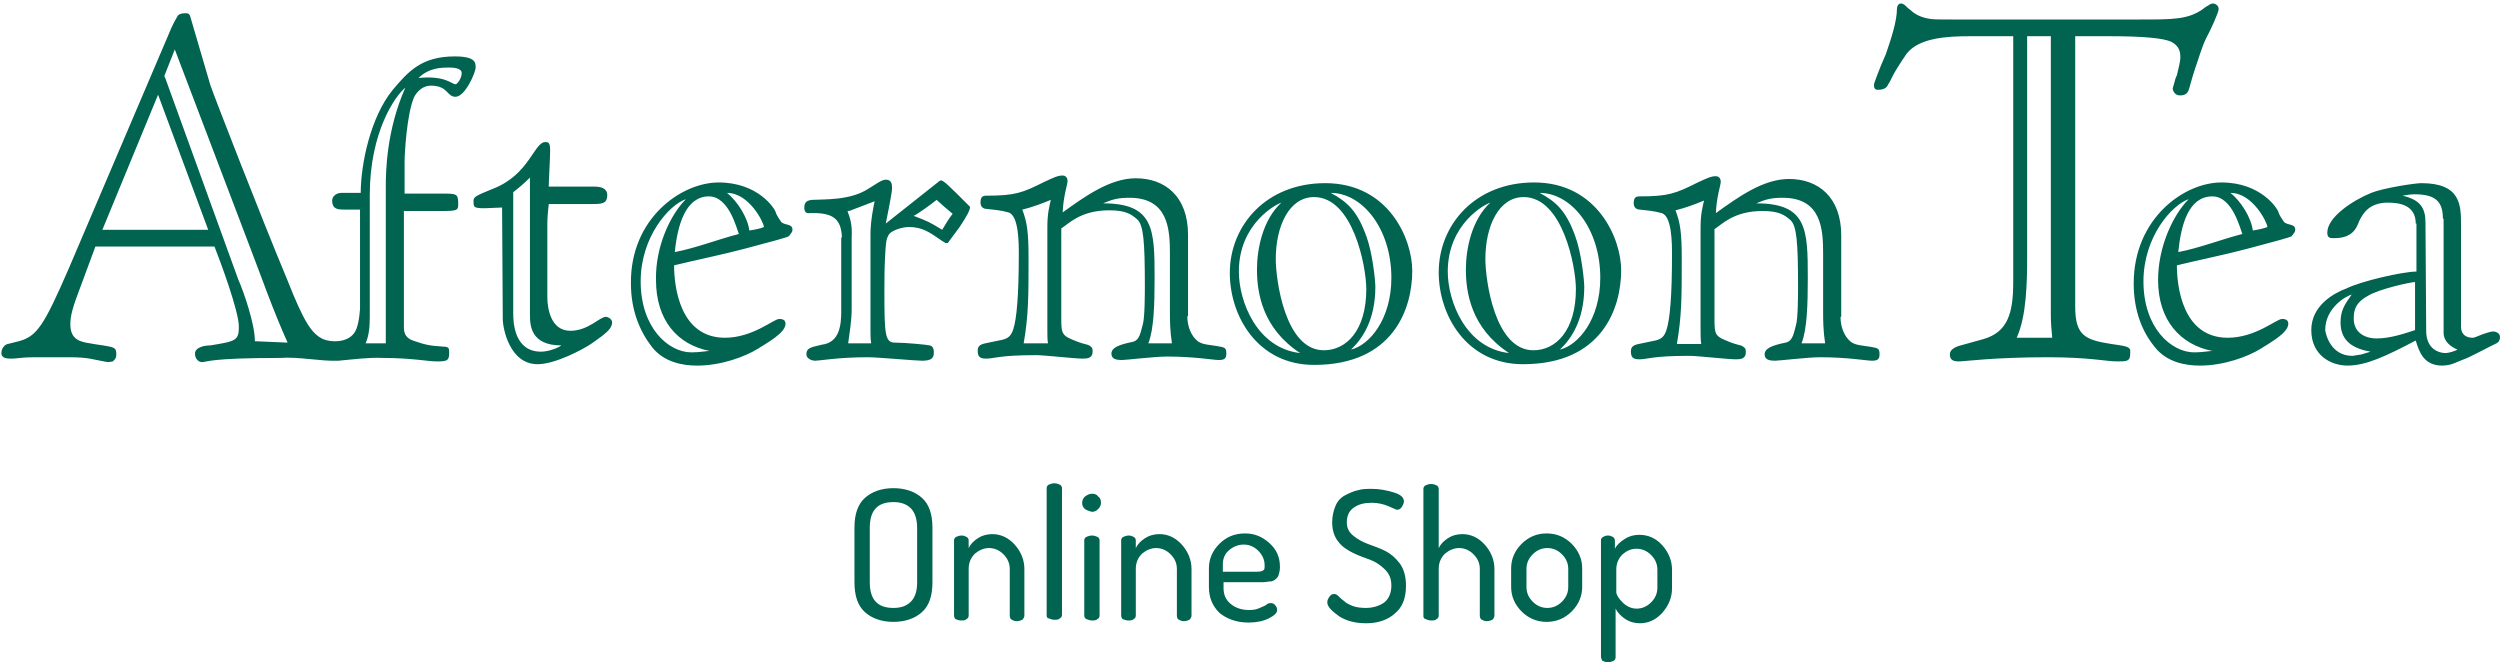
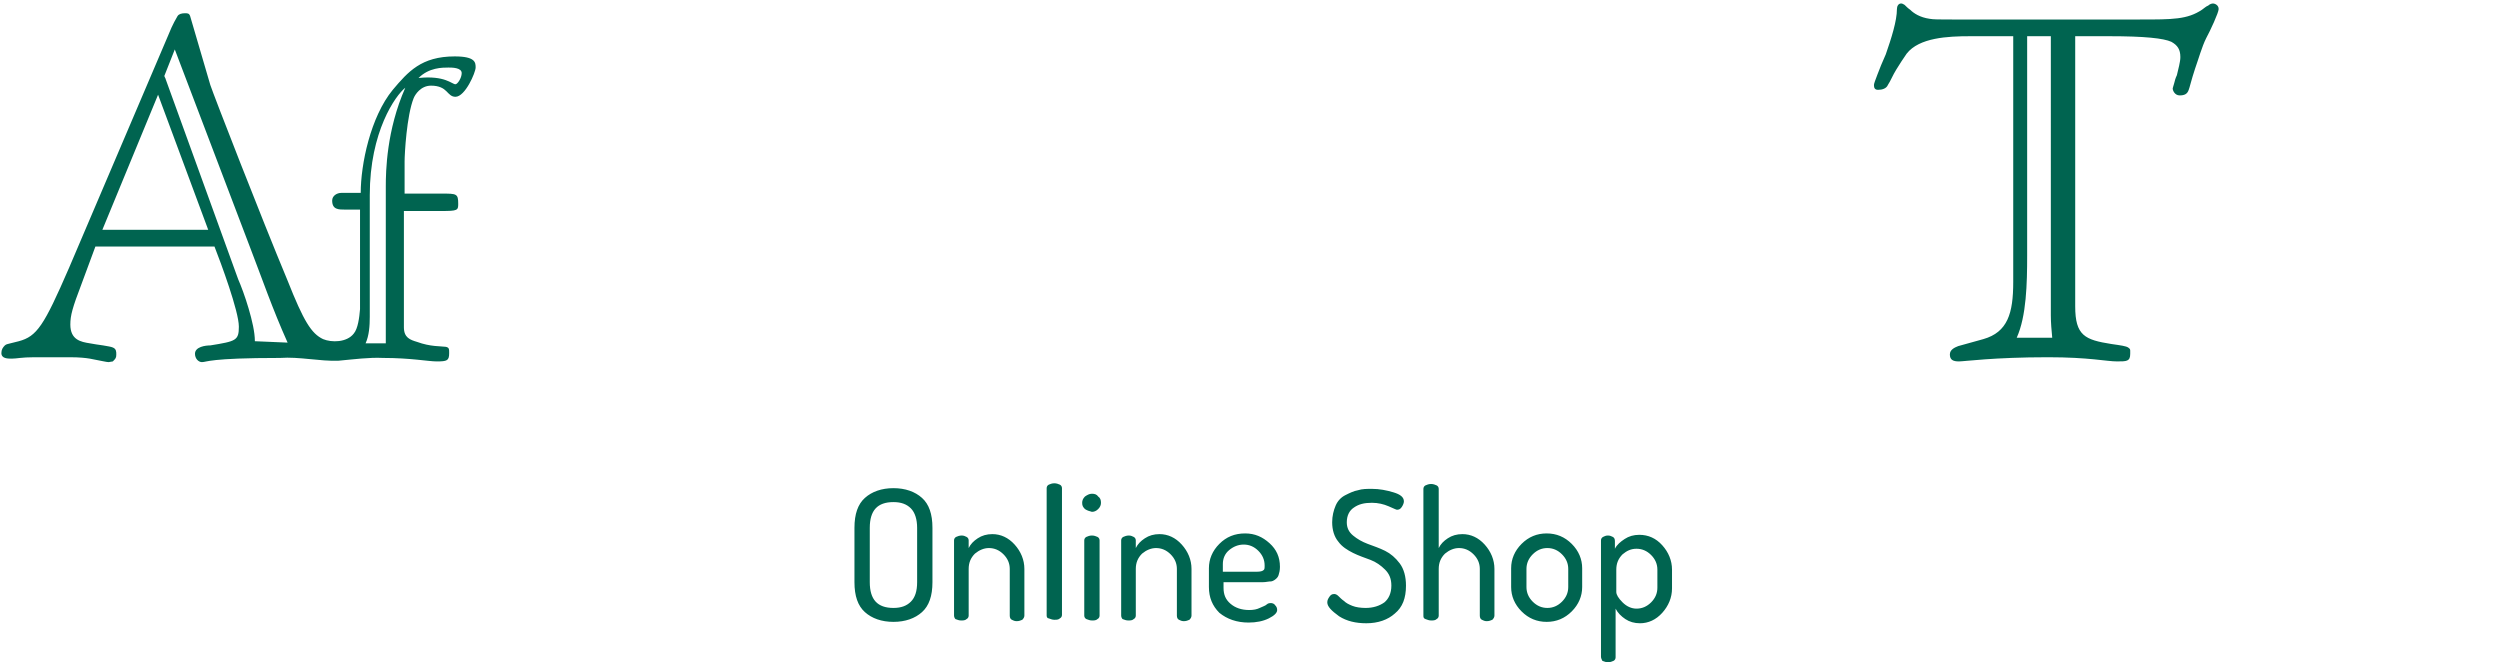
<svg xmlns="http://www.w3.org/2000/svg" id="logo-onlineshop" viewBox="0 0 359 95.1">
  <style>.st0{display:none;fill:none}.st1{enable-background:new}.st2{fill:#006450}</style>
  <g class="st1">
    <path class="st2" d="M122.7 83.6v-7.8c0-2 .5-3.4 1.5-4.3 1-.9 2.4-1.4 4.1-1.4s3.1.5 4.1 1.4c1 .9 1.5 2.3 1.5 4.3v7.8c0 2-.5 3.4-1.5 4.3-1 .9-2.4 1.4-4.1 1.4s-3.1-.5-4.1-1.4-1.5-2.3-1.5-4.3zm2.2 0c0 2.5 1.1 3.7 3.4 3.7 1.1 0 1.9-.3 2.5-.9s.9-1.5.9-2.8v-7.8c0-1.2-.3-2.2-.9-2.8-.6-.6-1.4-.9-2.5-.9-2.3 0-3.4 1.2-3.4 3.7v7.8zM137 88.4V77.6c0-.2.1-.4.3-.5.2-.1.5-.2.8-.2.3 0 .5.1.7.2.2.1.3.3.3.5v1.1c.3-.6.7-1 1.3-1.4s1.3-.6 2.1-.6c1.2 0 2.3.5 3.2 1.5.9 1 1.4 2.2 1.4 3.5v6.7c0 .2-.1.4-.3.6-.2.1-.5.2-.8.2-.3 0-.5-.1-.7-.2-.2-.1-.3-.3-.3-.6v-6.7c0-.8-.3-1.5-.9-2.1-.6-.6-1.3-.9-2.1-.9-.7 0-1.4.3-2 .8-.6.6-.9 1.3-.9 2.2v6.7c0 .2-.1.4-.3.5-.2.2-.5.2-.8.2-.3 0-.5-.1-.8-.2-.1-.1-.2-.3-.2-.5zM150.3 88.4V70.1c0-.2.1-.4.3-.5s.5-.2.8-.2.6.1.8.2.3.3.3.5v18.2c0 .2-.1.4-.3.5-.2.2-.5.2-.8.2-.3 0-.5-.1-.8-.2-.2 0-.3-.2-.3-.4zM155.8 73.1c-.3-.3-.4-.5-.4-.9 0-.3.1-.6.4-.9.3-.2.6-.4 1-.4s.7.1.9.4c.3.2.4.5.4.9 0 .3-.1.6-.4.9-.3.3-.6.4-.9.4-.4-.1-.7-.2-1-.4zm-.1 15.3V77.6c0-.2.1-.4.3-.5s.5-.2.8-.2c.3 0 .6.1.8.2s.3.3.3.5v10.8c0 .2-.1.4-.3.5-.2.2-.5.2-.8.2-.3 0-.5-.1-.8-.2-.2-.1-.3-.3-.3-.5zM161 88.4V77.6c0-.2.1-.4.3-.5.2-.1.5-.2.8-.2.3 0 .5.1.7.2.2.1.3.3.3.5v1.1c.3-.6.7-1 1.3-1.4s1.3-.6 2.1-.6c1.2 0 2.3.5 3.2 1.5.9 1 1.4 2.2 1.4 3.5v6.7c0 .2-.1.4-.3.6-.2.1-.5.2-.8.2-.3 0-.5-.1-.7-.2-.2-.1-.3-.3-.3-.6v-6.7c0-.8-.3-1.5-.9-2.1-.6-.6-1.3-.9-2.1-.9-.7 0-1.4.3-2 .8-.6.6-.9 1.3-.9 2.2v6.7c0 .2-.1.4-.3.5-.2.2-.5.2-.8.2-.3 0-.5-.1-.8-.2-.1-.1-.2-.3-.2-.5zM173.6 84.3v-2.7c0-1.3.5-2.5 1.5-3.5s2.2-1.5 3.7-1.5c1.4 0 2.5.5 3.5 1.4 1 .9 1.5 2 1.5 3.4 0 .5-.1.9-.2 1.2-.1.3-.3.5-.6.7s-.5.2-.7.2c-.2 0-.5.1-.9.1h-5.7v.8c0 1 .3 1.7 1 2.3.7.6 1.6.9 2.7.9.6 0 1.1-.1 1.5-.3.4-.2.8-.3 1-.5s.5-.2.6-.2c.2 0 .5.1.6.3.2.2.3.4.3.7 0 .4-.4.8-1.2 1.2-.8.4-1.8.6-2.9.6-1.7 0-3.1-.5-4.2-1.4-1-1-1.5-2.2-1.5-3.7zm2.1-2.2h4.8c.5 0 .8-.1.9-.2.2-.1.2-.3.2-.7 0-.8-.3-1.5-.9-2.1-.6-.6-1.3-.9-2.1-.9s-1.5.3-2.1.8-.9 1.2-.9 2v1.1zM190.6 86.5c0-.3.1-.5.3-.8.2-.3.4-.4.7-.4.2 0 .4.1.6.3.2.2.5.5.8.7.3.3.7.5 1.2.7s1.2.3 1.9.3c1.1 0 2-.3 2.7-.8.6-.5 1-1.3 1-2.4 0-1-.3-1.7-.9-2.3-.6-.6-1.3-1.1-2.1-1.4-.8-.3-1.7-.6-2.5-1s-1.6-.9-2.1-1.6c-.6-.7-.9-1.7-.9-2.8 0-.9.2-1.7.5-2.4s.8-1.2 1.4-1.5c.6-.3 1.2-.6 1.8-.7.6-.2 1.3-.2 2-.2 1.1 0 2.1.2 3.1.5s1.5.7 1.5 1.3c0 .2-.1.5-.3.8-.2.3-.4.4-.7.4-.1 0-.5-.2-1.2-.5s-1.5-.5-2.4-.5c-1.1 0-1.9.2-2.6.7-.6.4-1 1.1-1 2.1 0 .8.3 1.4.9 1.9.6.5 1.3.9 2.1 1.2.8.3 1.7.6 2.5 1s1.5 1 2.1 1.8c.6.8.9 1.9.9 3.2 0 1.8-.5 3.1-1.6 4-1 .9-2.4 1.4-4.1 1.4-1.5 0-2.8-.3-3.9-1-1.1-.8-1.7-1.4-1.7-2zM204.4 88.4V70.2c0-.2.1-.4.3-.5.2-.1.5-.2.8-.2.3 0 .6.1.8.2.2.1.3.3.3.5v8.5c.3-.6.7-1 1.3-1.4.6-.4 1.3-.6 2.1-.6 1.2 0 2.3.5 3.2 1.5s1.4 2.2 1.4 3.5v6.7c0 .2-.1.4-.3.6-.2.1-.5.2-.8.2-.3 0-.5-.1-.7-.2-.2-.1-.3-.3-.3-.6v-6.7c0-.8-.3-1.5-.9-2.1-.6-.6-1.3-.9-2.1-.9-.7 0-1.4.3-2 .8-.6.6-.9 1.3-.9 2.2v6.7c0 .2-.1.4-.3.5-.2.2-.5.2-.8.2s-.5-.1-.8-.2-.3-.3-.3-.5zM217 84.3v-2.7c0-1.3.5-2.5 1.5-3.5s2.2-1.5 3.6-1.5 2.6.5 3.6 1.5 1.5 2.2 1.5 3.5v2.7c0 1.3-.5 2.5-1.5 3.5s-2.2 1.5-3.6 1.5-2.6-.5-3.6-1.5-1.5-2.2-1.5-3.5zm2.2 0c0 .8.3 1.5.9 2.1.6.6 1.3.9 2.1.9s1.5-.3 2.1-.9c.6-.6.9-1.3.9-2.1v-2.6c0-.8-.3-1.5-.9-2.1-.6-.6-1.3-.9-2.1-.9s-1.5.3-2.1.9c-.6.6-.9 1.3-.9 2.1v2.6zM229.9 94.3V77.6c0-.2.1-.4.3-.5s.4-.2.7-.2.5.1.7.2c.2.1.3.3.3.6v1.1c.3-.6.8-1 1.4-1.4.6-.4 1.3-.6 2.1-.6 1.3 0 2.4.5 3.3 1.5s1.4 2.2 1.4 3.5v2.7c0 1.3-.5 2.5-1.4 3.5-.9 1-2 1.5-3.2 1.5-.8 0-1.5-.2-2.1-.6-.6-.4-1.1-.9-1.4-1.5v7c0 .2-.1.4-.3.5s-.5.2-.8.2c-.3 0-.5-.1-.8-.2-.1-.2-.2-.4-.2-.6zm2.2-9.3c0 .4.3.9.9 1.5.6.6 1.3.9 2 .9.8 0 1.5-.3 2.1-.9s.9-1.3.9-2.1v-2.6c0-.8-.3-1.5-.9-2.1s-1.3-.9-2.1-.9-1.4.3-2 .8c-.6.6-.9 1.3-.9 2.2V85z" />
  </g>
-   <path class="st2" d="M85.4 26.8c.8 0 1.8.2 1.8 1.2 0 1.3-.8 1.3-2.4 1.3h-6c-.1.9-.2 1.9-.2 2.8v10.6c0 1.4.4 4.8 3.3 4.8 2.6 0 4.2-2 5.1-2 .3 0 .9.3.9.8 0 .9-.9 1.6-2.9 3-1.3.9-5.3 3-7.8 3-4 0-5-5.1-5-6.5l-.1-16c-4.1.2-4.1.2-4.1-.9 0-.6.1-.7 2.8-1.8 5.2-2 5.9-6.7 7.5-6.7.5 0 .7.1.7 1.3 0 1-.2 4.3-.2 5.1h6.6zm-9.3-1.3c-.8.8-1.5 1.4-2.4 2.1V45c0 1.2.1 5.5 4 5.5 1.1 0 2.6-.6 2.9-.9-4.4 0-4.5-2.9-4.5-4.4V25.5zM103.2 26.2c5.7 0 8.1 3.8 8.2 4.3.1.4.6 1.1.8 1.4.6.5 1.6.2 1.6 1.1 0 .3-.2.5-.5.9-.2.2-2.6.8-6.3 1.8-3.4.9-6.9 1.6-10.2 2.4 0 3 .8 10.4 7.3 10.4 4 0 7-2.7 7.8-2.7.7 0 .9.3.9.7 0 1.3-2.6 2.7-4 3.6-1.8 1.1-5.2 2.4-8.7 2.4-2.1 0-4.8-.5-6.5-2.7-1.7-2.2-3-5.2-3-9.1-.1-9.3 7.2-14.5 12.6-14.5zm-6.3 10c3.1-.6 6.1-1.8 9.2-2.6-.3-.7-1.4-5.4-4.3-5.4-3.3 0-4.5 4-4.9 8zm1.6-7.6c-2.4.8-6.5 5.4-6.5 11.8 0 6.7 4 10.2 7.3 10.2 1.2 0 2.1-.2 2.6-.2-4.6-.9-7.7-4.4-7.7-10.2-.1-4.7 2-9.3 4.3-11.6zm11.2 4c0-.6-2.1-4.9-5.3-4.9 1.5 1.2 3 3.6 3.2 5.4.7-.1 1.7-.3 2.1-.5zM120.9 34.1c-.1-2.7-1.3-3.6-4.6-3.5-.5.1-.8-.2-.8-.7 0-.6.1-1.1 1.1-1.2 1.8-.1 5.5.1 8.1-1.6 1-.6 1.9-1.3 2.5-1.3.8 0 .9.6.9 1.2 0 .7-.7 4.1-.9 5.1l7.7-6.1.2-.1c.4 0 1.1.7 4.2 3.8 0 .5-.5 1.4-1.5 2.9-.5.7-1.2 1.6-1.7 2.3h-.3s-.4-.2-.8-.5c-1.6-1.1-2.6-1.8-4.5-1.8-1 0-2.4.5-2.8 1-.5.7-.5 1.5-.6 3.2-.1 1.8-.1 3.6-.1 5.3 0 5.9.1 7.1 1.5 7.1 1.5 0 4.6.3 5 .4.6.1.6.8.6 1.1 0 .8-.5 1.1-1.7 1.1-1 0-6.3-.5-7.8-.5-4.2 0-6.9.5-7.5.5-.7 0-1.3-.4-1.3-.9 0-.9.5-1 2.2-1.4 2.6-.3 2.8-2.9 2.8-4.8V34.1zm1.4 10.3c0 1.6-.3 3.4-.5 4.9h3.3c-.1-.6-.1-1.3-.1-1.9V33.6c0-1.9.5-4.3.6-4.7-.5.2-2.9 1.1-3.4 1.3-.1.1-.5.1-.5.1.4 1.1.7 2 .6 3.8v10.3zm8.9-13.4c2.1.8 2.3.9 4.1 2 .3-.5 1-1.7 1.5-2.3-.4-.3-2-1.7-2.3-2-.6.5-2.8 2.1-3.3 2.3zM170.5 45.4c0 1.4.5 2.8 1.5 3.6.7.5 1.6.5 2.8.7 1.1.2 1.3.2 1.3 1.1 0 .7-.3.9-1.1.9-.7 0-3.5-.5-7.4-.5-1.8 0-5.9.5-6.5.5-.7 0-1.5-.1-1.5-.9 0-.9 1.1-1.3 3-1.7 1.1-.2 1.2-1.5 1.5-2.5.3-.9.3-4.6.3-5.5 0-6.5-.2-8.8-1.1-9.6-.8-.7-1.6-1.3-4-1.3-4.2 0-5.9 2-6.9 2.6v12.9c0 2.4.1 2.5 2.4 3.4.8.3 1.5.4 1.6.5.5.3.5.5.5.9 0 .9-.7 1-1.4 1-1.2 0-5.5-.5-6.7-.5-5.4 0-6 .5-7.2.5-.9 0-1.2-.3-1.2-1.1 0-.5.1-.9 1.1-1.1l2.4-.5c.9-.2 1.3-.6 1.6-1.5.5-1.5.8-4.9.8-10.8 0-1.6 0-5.6-1.5-6-1-.3-2.2-.4-3.1-.5-.5 0-.9-.3-.9-.9 0-.7.2-1 .8-1 4.2 0 5.2-.4 8.4-2 1.3-.6 1.9-.9 2.6-.9.3 0 .7.2.7.8 0 .5-.6 2.1-.7 4.5 3.2-2.3 6.8-4.9 10.5-4.9 4.2 0 7.5 2.6 7.5 8.1v11.7zm-20 4c-.1-.6-.1-1.3-.1-2V32.6c0-2 .3-3 .5-3.9-1.2.5-2.8 1.1-4.1 1.4.7 1.8.9 3.3.9 7 0 5.3 0 8.2-.7 12.2h3.5zm17.8 0c-.3-2-.3-3.4-.3-4.8v-8.2c0-3.4-.2-8-5.8-8-1.6 0-2.4.2-3.8.8 7.3 0 7.4 3.7 7.4 10.7 0 3.8-.1 7.4-.9 9.4h3.4zM202.8 38.9c0 5.4-2.7 13.5-14.1 13.5-8.1 0-12.1-7-12.1-13.2 0-6.8 5.2-12.9 13.7-12.9 9.1 0 12.5 8 12.5 12.6zm-6.6 2.6c0-3.2-1.9-13.2-7.5-13.2-3.6 0-5.5 4.2-5.5 8.9 0 2.9 1.3 13.1 6.9 13.1 3.2 0 6.1-2.8 6.1-8.8zm-9.5 9.2c-5.5-3.6-6.2-8.8-6.2-12 0-2.9.8-7.1 3.5-9.6-.7.2-6.1 3-6.1 9.9 0 4.3 2.6 11 8.8 11.7zm4.4-23c2.4 1.3 3.8 2.6 5.1 6.2.9 2.4 1.3 6.4 1.3 7.3 0 4.9-2 7.6-3.5 9 2.6-.6 5.8-4.3 5.8-10.3 0-7.1-4.2-12.2-8.7-12.2zM232.8 38.8c0 5.4-2.7 13.5-14.1 13.5-8.1 0-12.1-7-12.1-13.2 0-6.8 5.2-12.9 13.7-12.9 9.1 0 12.5 8.1 12.5 12.6zm-6.5 2.7c0-3.2-1.9-13.2-7.5-13.2-3.6 0-5.5 4.2-5.5 8.9 0 2.9 1.3 13.1 6.9 13.1 3.2 0 6.1-2.8 6.1-8.8zm-9.6 9.2c-5.5-3.6-6.2-8.8-6.2-12 0-2.9.8-7.1 3.5-9.6-.7.2-6.1 3-6.1 9.9 0 4.3 2.6 11 8.8 11.7zm4.4-23c2.4 1.3 3.8 2.6 5.1 6.2.9 2.4 1.3 6.4 1.3 7.3 0 4.9-2 7.6-3.5 9 2.6-.6 5.8-4.3 5.8-10.3 0-7.1-4.2-12.2-8.7-12.2zM264.3 45.5c0 1.4.5 2.8 1.5 3.6.7.5 1.6.5 2.8.7 1.1.2 1.3.2 1.3 1.1 0 .7-.3.9-1.1.9-.7 0-3.5-.5-7.4-.5-1.8 0-5.9.5-6.5.5-.7 0-1.5-.1-1.5-.9 0-.9 1.1-1.3 3-1.7 1.1-.2 1.2-1.5 1.5-2.5.3-.9.3-4.6.3-5.5 0-6.5-.2-8.8-1.1-9.6-.8-.7-1.6-1.3-4-1.3-4.2 0-5.9 2-6.9 2.6v12.9c0 2.4.1 2.5 2.4 3.4.8.3 1.5.4 1.6.5.5.3.5.5.5.9 0 .9-.7 1-1.4 1-1.2 0-5.5-.5-6.7-.5-5.4 0-6 .5-7.2.5-.9 0-1.2-.3-1.2-1.1 0-.5.1-.9 1.1-1.1l2.4-.5c.9-.2 1.3-.6 1.6-1.5.5-1.5.8-4.9.8-10.8 0-1.6 0-5.6-1.5-6-1-.3-2.2-.4-3.1-.5-.5 0-.9-.3-.9-.9 0-.7.2-1 .8-1 4.2 0 5.2-.4 8.4-2 1.3-.6 1.9-.9 2.6-.9.3 0 .7.2.7.8 0 .5-.6 2.1-.7 4.5 3.2-2.3 6.8-4.9 10.5-4.9 4.2 0 7.5 2.6 7.5 8.1v11.7zm-20 3.9c-.1-.6-.1-1.3-.1-2V32.7c0-2 .3-3 .5-3.9-1.2.5-2.8 1.1-4.1 1.4.7 1.8.9 3.3.9 7 0 5.3 0 8.2-.7 12.2h3.5zm17.8 0c-.3-2-.3-3.4-.3-4.8v-8.2c0-3.4-.2-8-5.8-8-1.6 0-2.4.2-3.8.8 7.3 0 7.4 3.7 7.4 10.7 0 3.8-.1 7.4-.9 9.4h3.4zM319 26.2c5.7 0 8.1 3.8 8.2 4.3.1.4.6 1.1.8 1.4.6.5 1.6.2 1.6 1.1 0 .3-.2.5-.5.9-.2.2-2.6.8-6.3 1.8-3.4.9-6.9 1.6-10.2 2.4 0 3 .8 10.4 7.3 10.4 4 0 7-2.7 7.8-2.7.7 0 .9.3.9.7 0 1.3-2.6 2.7-4 3.6-1.8 1.1-5.2 2.4-8.7 2.4-2.1 0-4.8-.5-6.5-2.7-1.8-2.2-3-5.2-3-9.1 0-9.3 7.2-14.5 12.6-14.5zm-6.2 10c3.1-.6 6.1-1.8 9.2-2.6-.3-.7-1.4-5.4-4.3-5.4-3.4 0-4.5 4-4.9 8zm1.5-7.6c-2.4.8-6.5 5.4-6.5 11.8 0 6.7 4 10.2 7.3 10.2 1.2 0 2.1-.2 2.6-.2-4.6-.9-7.8-4.4-7.8-10.2 0-4.7 2.1-9.3 4.4-11.6zm11.3 4c0-.6-2.1-4.9-5.3-4.9 1.5 1.2 3 3.6 3.2 5.4.7-.1 1.6-.3 2.1-.5zM346.9 32.1c0-2.7-2.4-3-4-3-2.8 0-3.6 1.7-4 2.4-.4.7-.6 2.7-3.7 2.7-.6 0-1 0-1-.8 0-2.2 3.6-4.6 6.3-5.7 1.7-.7 6.3-1.4 7.2-1.4 5.7 0 5.7 3.2 5.7 6v14.6c0 .7.3 1.6 1.7 1.6.3 0 1.3-.5 1.7-.6.3-.1.9-.3 1.2-.3.5 0 1 .3 1 .8 0 .3-.1.7-.5.9-.7.3-4 2.1-4.7 2.3-.9.3-1.7.9-3.1.9-2.6 0-3.3-1.9-3.8-3.6-4.2 2.2-7.1 3.6-9.8 3.6-2.4 0-5.2-1.5-5.2-5.1 0-3.5 3.2-5.3 5.1-6 2-1 8-2.4 10-2.4v-6.9zm-.1 8.4c-.6 0-5.2 1-6.8 2-2 1.1-2 2.4-2 3.3 0 1.8 1.4 2.8 3.3 2.8s4-.7 5.5-1.2v-6.9zm4-9.1c0-2.5-1.1-3.5-4.1-3.5-.5 0-1.1.1-1.7.2 2.6.6 3.3 1.8 3.3 3.9l.1 15.5c0 2.7 1.9 3.2 2.8 3.2.4 0 1.4-.3 1.7-.5-1-.4-2-1.2-2-2.4V31.4zm-13 19.7c.1 0 .6-.1 1.3-.2.3-.1 1-.3 1.3-.4-2.2-.4-4.3-1.3-4.3-4.2 0-1.7.6-2.6 1.6-4-.8.2-3.8 1.9-3.8 5.1.1.8.9 3.7 3.9 3.7z" />
  <path class="st2" d="M315.2 9.9c-.5 1.5-.8 2.8-.9 3-.2.6-.6.8-1.3.8-.7 0-1-.7-1-1 0-.1.1-.3.2-.7.1-.4.2-.8.4-1.2.2-.9.5-1.9.5-2.6 0-1.1-.4-1.7-1.3-2.2-1.1-.5-3.8-.8-8.9-.8H298V44c0 4.2 1.4 4.8 5.2 5.4 1.4.2 2.1.3 2.4.5.3.2.3.3.3.5v.4c0 1.1-.5 1.1-1.9 1.1-1.5 0-4-.6-9.9-.6-7.8 0-12 .6-12.8.6-.8 0-1.3-.2-1.3-1 0-.7.7-1 1.2-1.2l3.6-1c3.5-1 4.3-3.7 4.3-8.2V5.2h-6.2c-3.2 0-7.3.2-9.1 2.5-.5.7-1 1.5-1.5 2.3-.5.8-.8 1.6-1.2 2.2-.2.5-.8.7-1.4.7-.5 0-.6-.3-.6-.7 0-.2.2-.7.5-1.5s.7-1.8 1.2-2.9c.8-2.3 1.6-4.8 1.6-6.5 0-.4.2-.8.6-.8.2 0 .3.1.5.2.2.2.5.5.8.7.5.5 1.4 1.1 2.8 1.3.5.1 1.4.1 3.2.1h27c4.7 0 6.8 0 8.9-1.4.3-.2.6-.5.9-.6.2-.2.5-.3.7-.3s.8.2.8.8c0 .5-1.2 3.1-1.8 4.2-.6 1.2-1.1 3-1.6 4.4zm-20.7-4.7h-3.4v31.5c0 4-.1 8.7-1.5 11.8h5.1c-.1-1-.2-2.2-.2-3.2V5.2zM55.4 49.4V26.8c0-2.2.1-8.1 2.8-14.2-1.4 1.1-5.1 6.3-5.1 15.4v17.5c0 1.3-.1 2.7-.6 3.8h2.9zm9-39.7c-.9 0-2.8 0-4.3 1.5 3.8-.4 4.8.9 5.3.9.3 0 .9-.9.9-1.6 0-.8-1.4-.8-1.9-.8zM25.1 7.1l-1.5 3.8c0 .1.2.4.2.5l10.4 28.7c.4.9 1 2.5 1.5 4.2.5 1.7.9 3.4.9 4.7l4.7.2c-2.2-4.9-3.7-9.3-5.4-13.7L25.1 7.1zM14.7 33h15.2l-7.2-19.4-8 19.4zM55 51.4c-2-.1-4.2.2-6.4.4-2.7.1-5.6-.6-8.4-.4-10.2 0-10.5.6-11.2.6-.5 0-1-.5-1-1.2 0-1 1.5-1.2 2.2-1.2 3.7-.6 4.1-.7 4.1-2.7 0-2.2-2.6-9.2-3.5-11.5H13.7l-2 5.4c-1.3 3.4-1.6 4.5-1.6 5.8 0 2.2 1.5 2.5 2.8 2.7.5.1 1.2.2 1.9.3.6.1 1.2.2 1.4.3.5.2.5.6.5 1 0 .5-.1.6-.5 1-.1 0-.5.1-.6.1-.3 0-1.1-.2-2.7-.5-.6-.1-1.5-.2-2.8-.2H4.9c-1.8 0-2.5.2-3.2.2-.6 0-1.5 0-1.5-.8 0-.5.2-.8.5-1.1.2-.2.5-.2.8-.3l1.2-.3c2.6-.7 3.6-2.2 7.2-10.5L24.1 5.2c.8-2 1.2-2.5 1.4-2.9.2-.3.6-.4 1.1-.4.6 0 .6.2.7.4.2.7 2.5 8.5 2.9 9.9.5 1.5 7.3 19 11.1 28.1 2.3 5.8 3.4 7.6 5.1 8.4 1.2.5 3.4.5 4.4-.8.6-.7.8-2.3.9-3.5V30.1h-2.1c-1 0-1.9 0-1.9-1.3 0-.7.7-1.1 1.3-1.1h2.8c0-4.1 1.4-10.9 4.6-14.8 2.2-2.6 4.1-4.8 8.9-4.8 3 0 3 .9 3 1.6 0 .7-1.5 4.2-2.9 4.2-.6 0-.9-.4-1.3-.8s-1-.8-2.2-.8c-1.5 0-2.3 1.3-2.5 1.8-1 2.5-1.3 8-1.3 9.1v4.6h5.3c2.2 0 2.4 0 2.4 1.5 0 .9-.1 1-2.4 1H58V47c0 1.5.9 1.8 1.9 2.1 1.9.7 3.4.6 4.1.7.5.1.5.3.5.9 0 1.1-.3 1.2-1.8 1.2-1.2 0-3.7-.5-7.7-.5z" />
</svg>